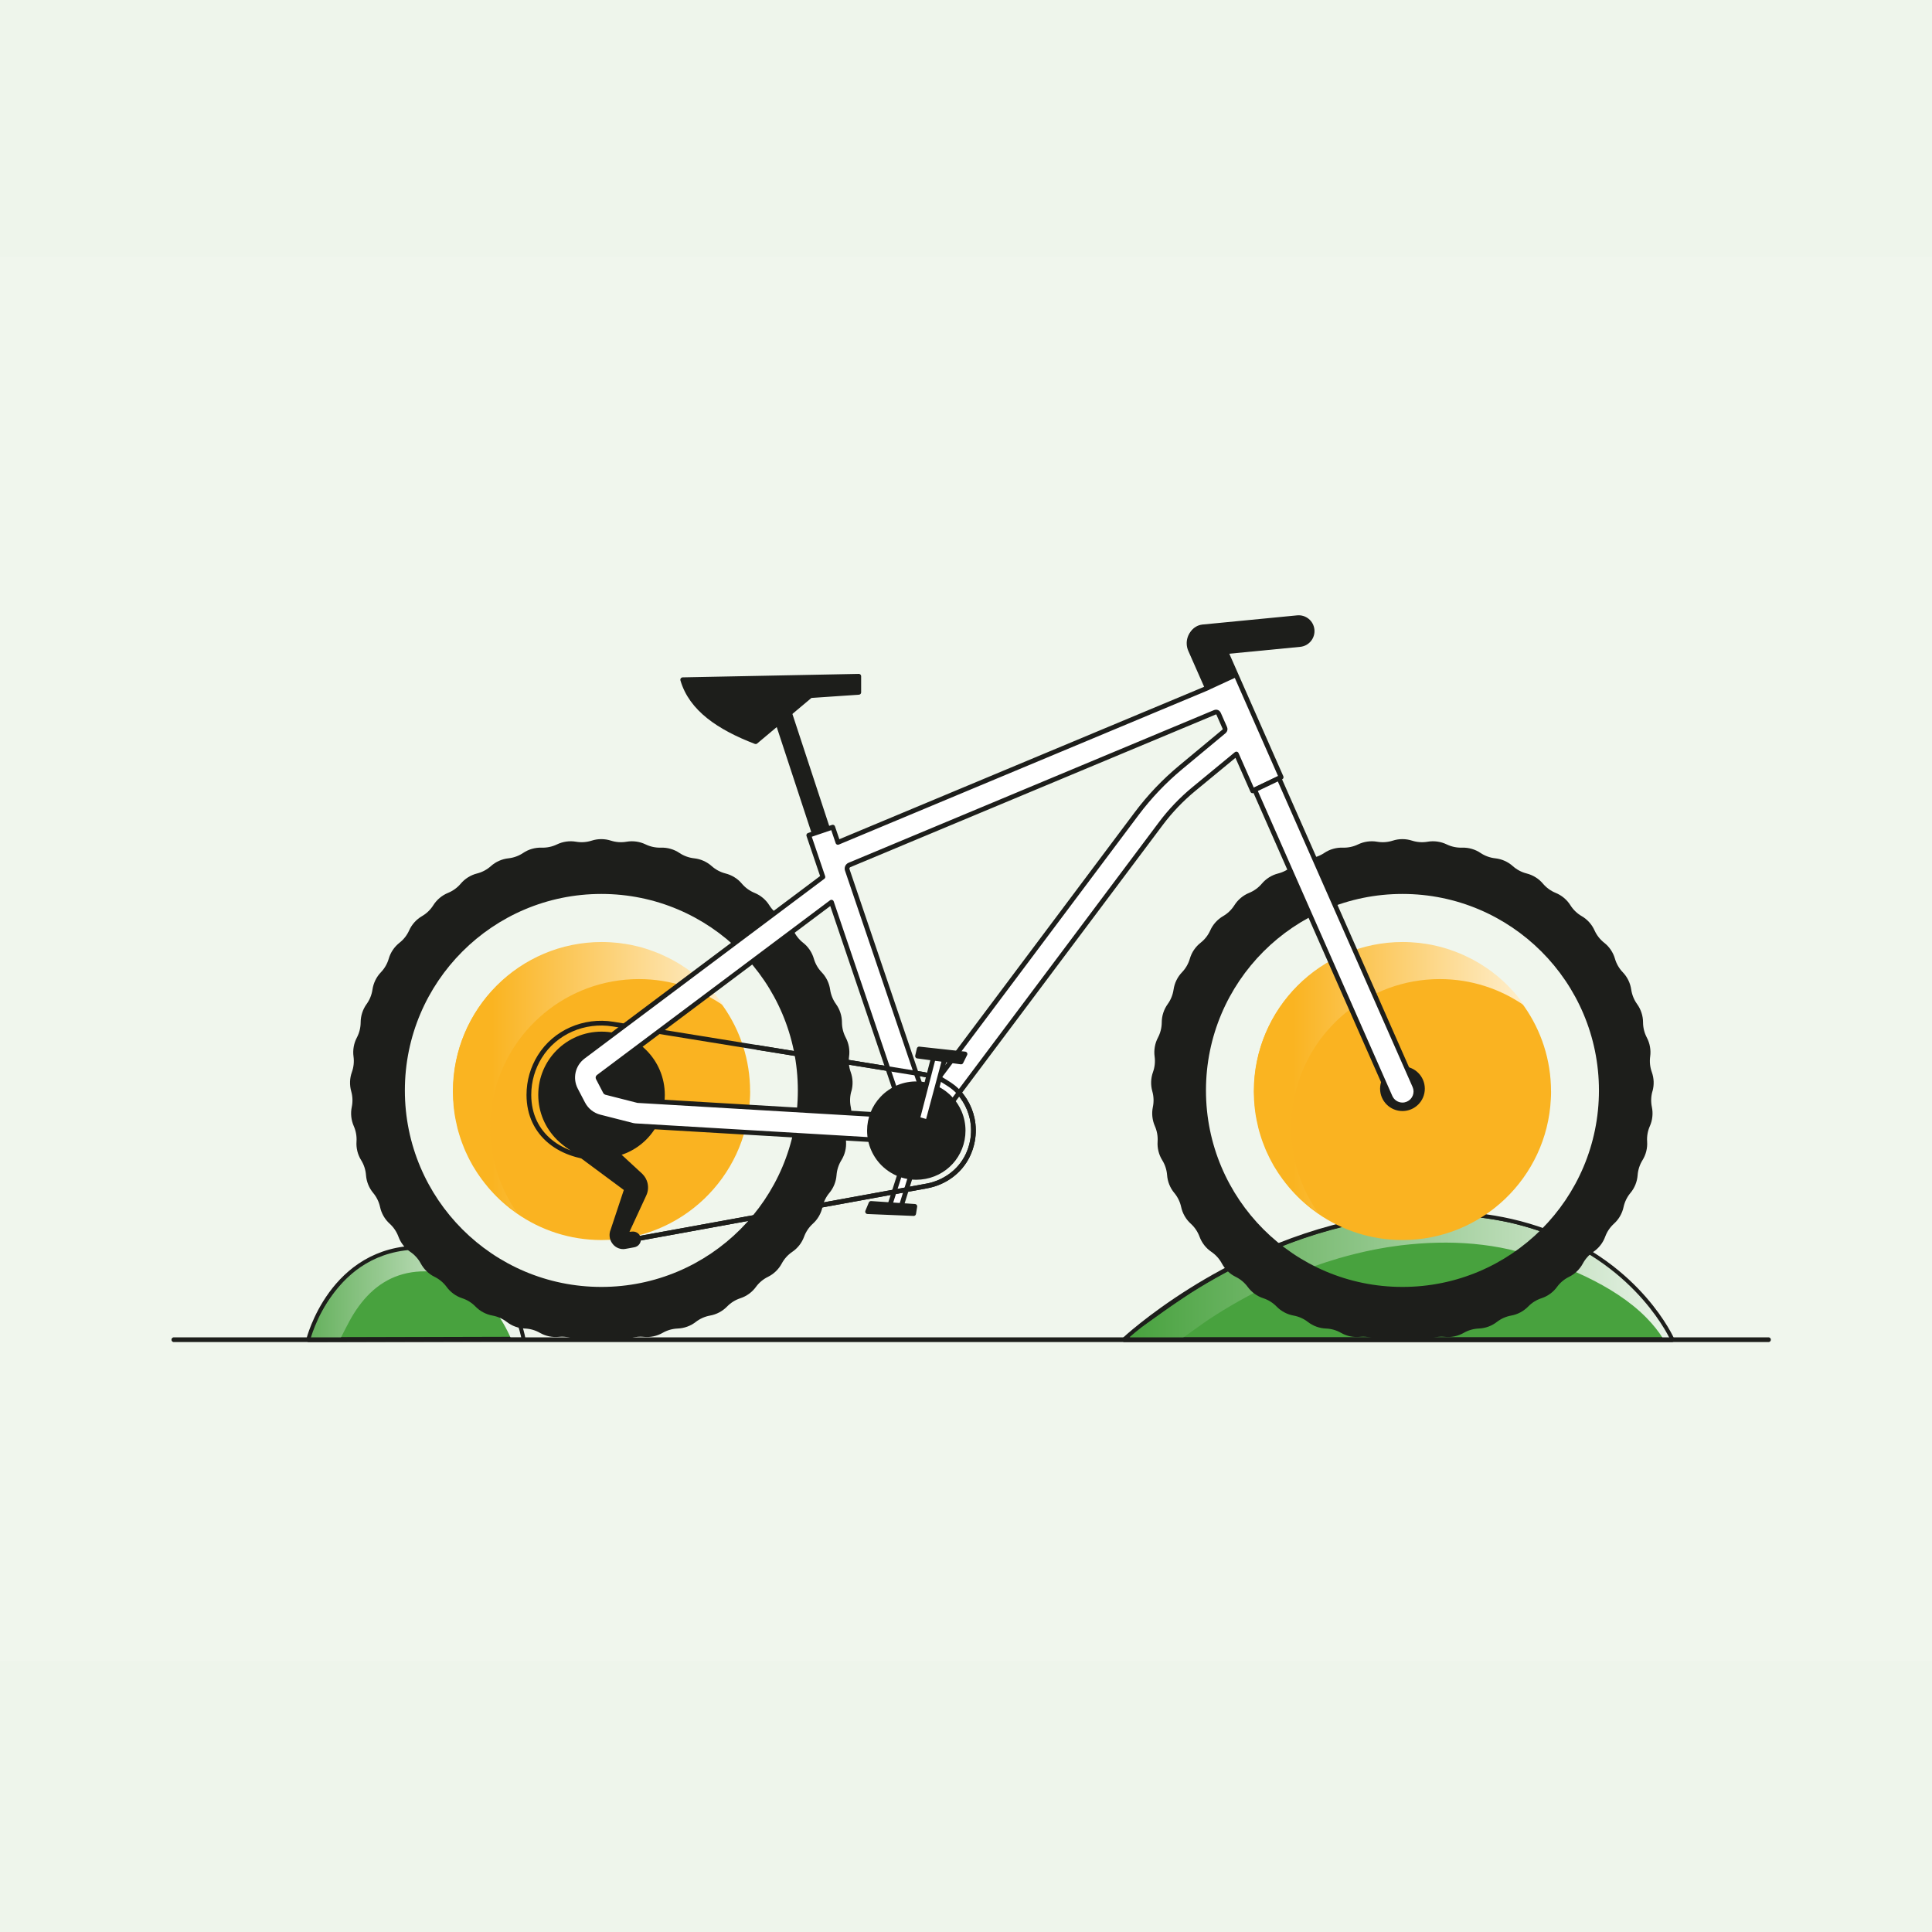
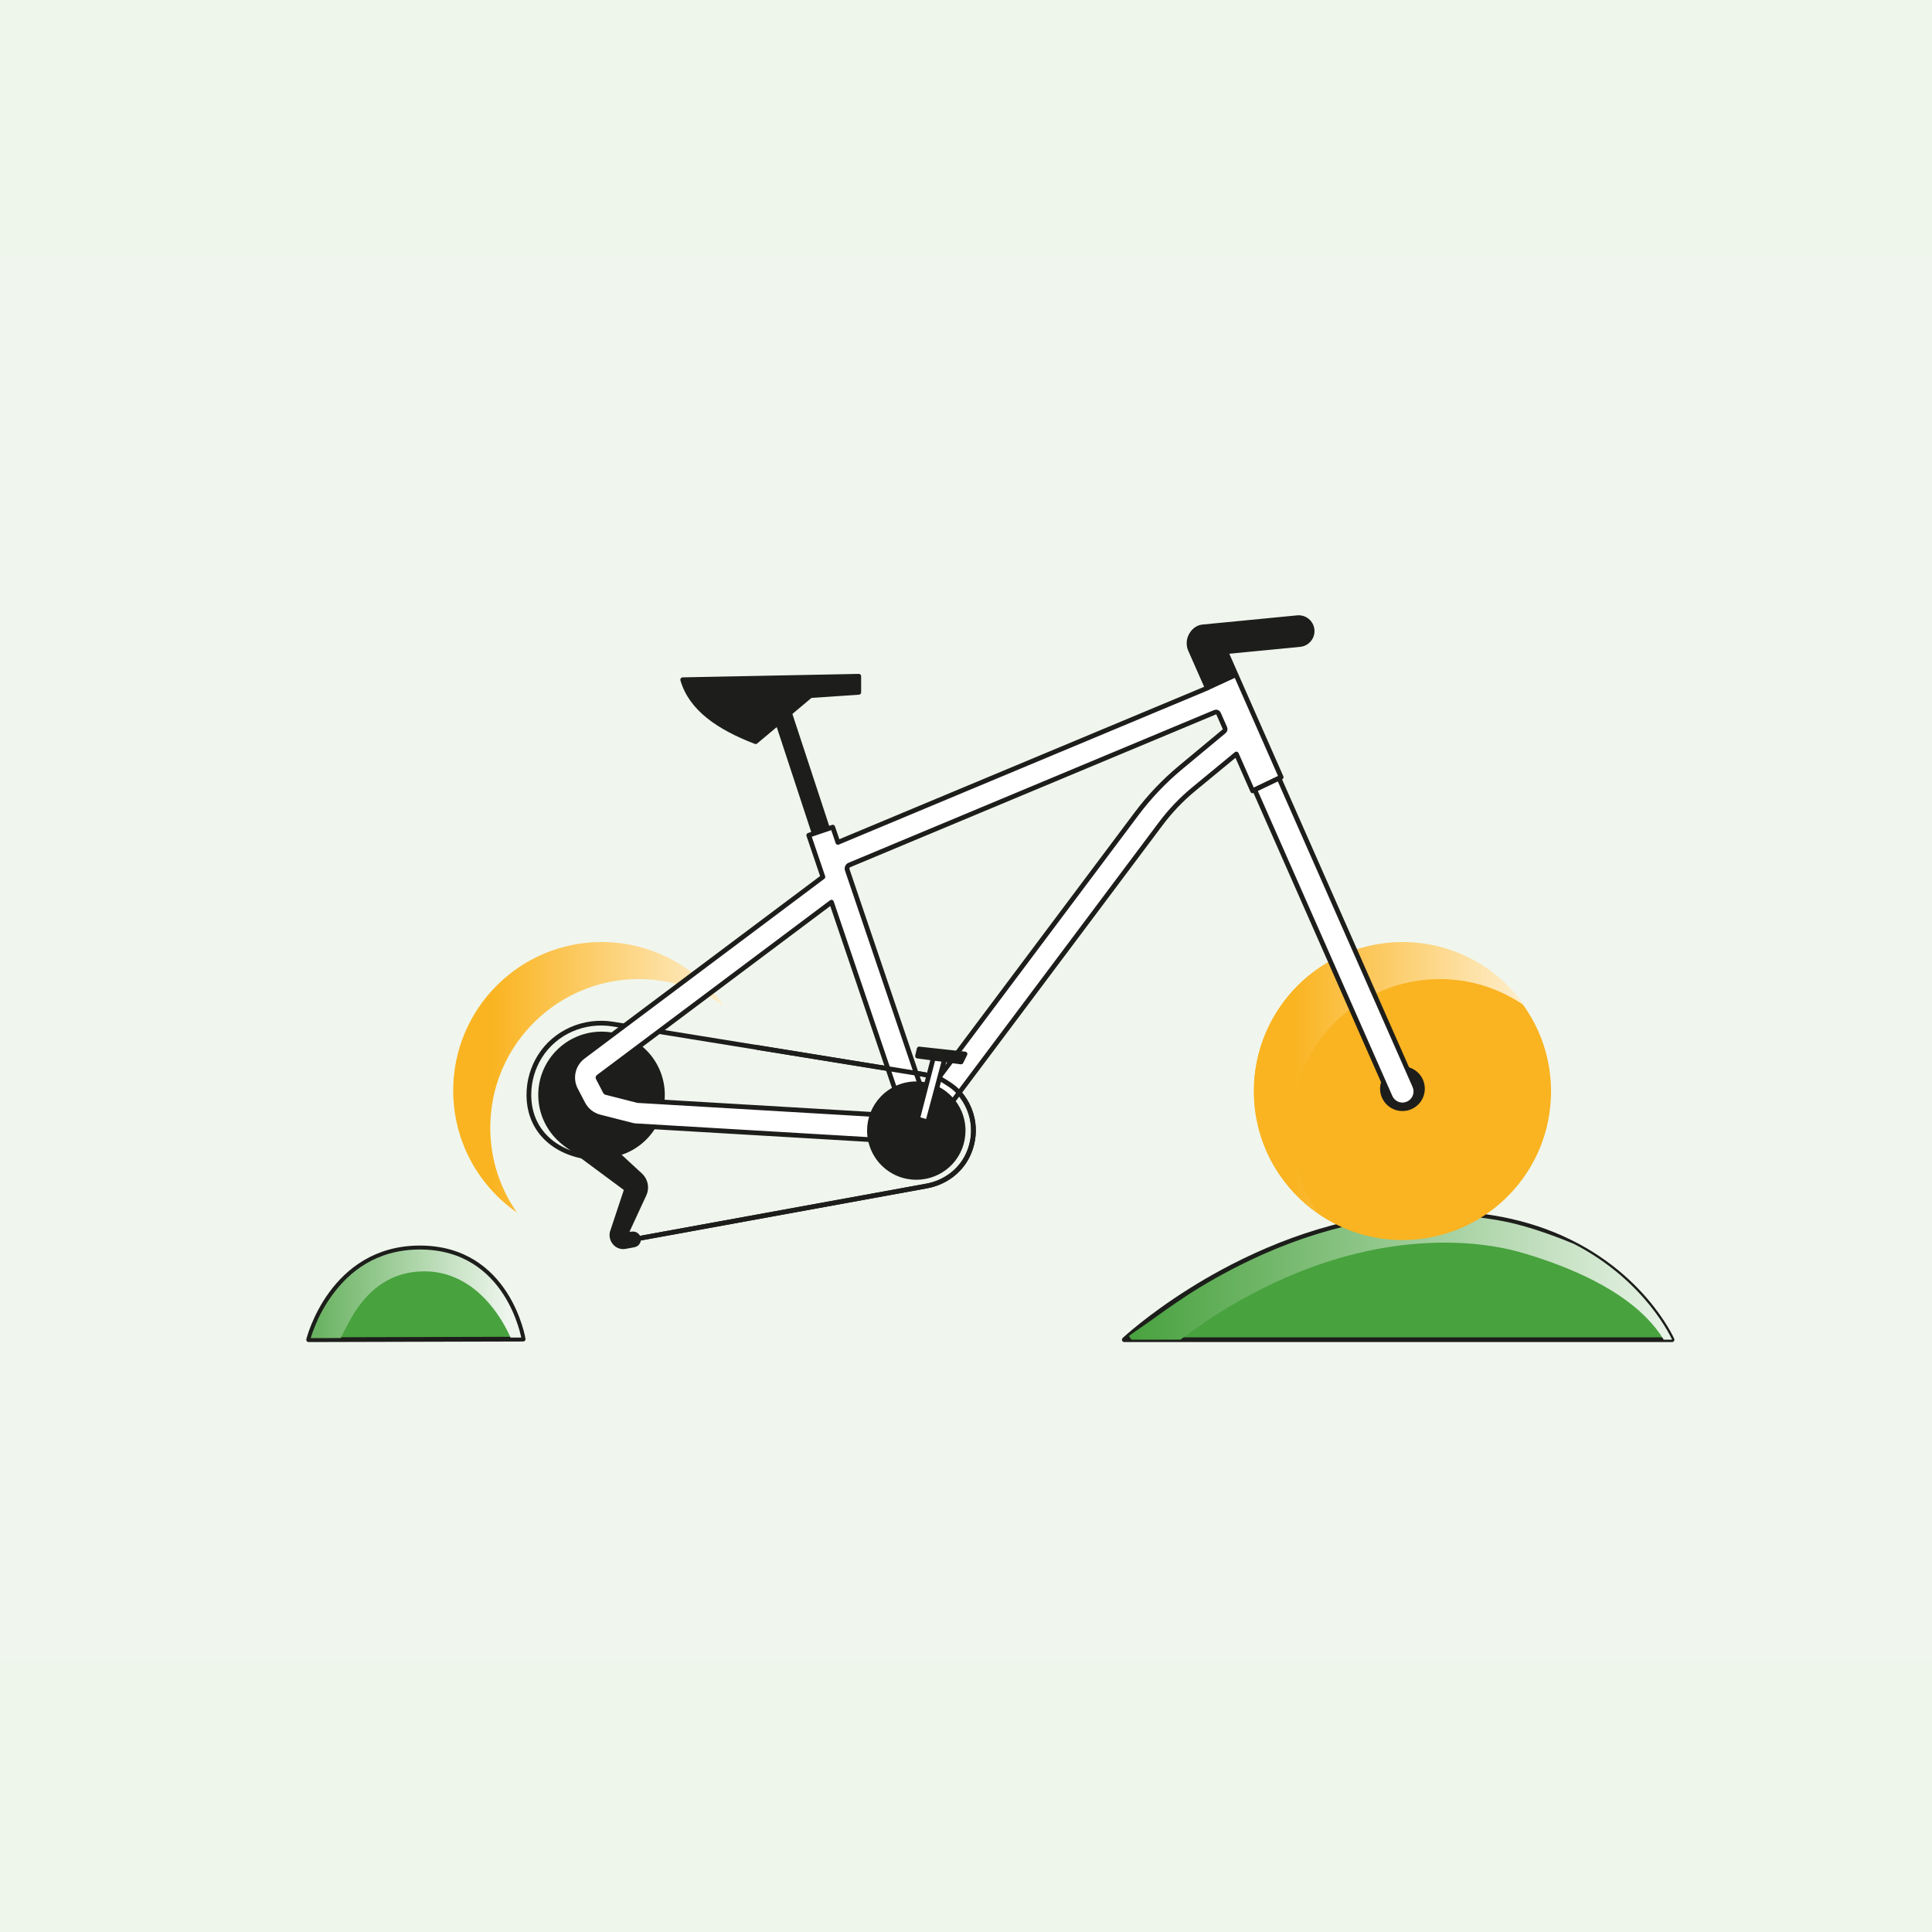
<svg xmlns="http://www.w3.org/2000/svg" xmlns:xlink="http://www.w3.org/1999/xlink" id="Laag_1" data-name="Laag 1" viewBox="0 0 1080 1080">
  <defs>
    <style>
      .cls-1 {
        clip-path: url(#clippath);
      }

      .cls-2, .cls-3, .cls-4, .cls-5, .cls-6, .cls-7, .cls-8, .cls-9, .cls-10, .cls-11, .cls-12 {
        stroke-width: 0px;
      }

      .cls-2, .cls-13, .cls-14, .cls-15 {
        fill: none;
      }

      .cls-3 {
        fill: #fab321;
      }

      .cls-4 {
        fill: #eef5eb;
      }

      .cls-5 {
        fill: url(#Naamloos_verloop_4-2);
      }

      .cls-6 {
        fill: url(#Naamloos_verloop_2-2);
      }

      .cls-16 {
        clip-path: url(#clippath-1);
      }

      .cls-17 {
        clip-path: url(#clippath-4);
      }

      .cls-18 {
        clip-path: url(#clippath-3);
      }

      .cls-19 {
        clip-path: url(#clippath-2);
      }

      .cls-20 {
        clip-path: url(#clippath-7);
      }

      .cls-21 {
        clip-path: url(#clippath-8);
      }

      .cls-22 {
        clip-path: url(#clippath-6);
      }

      .cls-23 {
        clip-path: url(#clippath-5);
      }

      .cls-24 {
        clip-path: url(#clippath-9);
      }

      .cls-7 {
        fill: #48a23e;
      }

      .cls-13 {
        stroke-width: 2.65px;
      }

      .cls-13, .cls-14 {
        stroke-linecap: round;
      }

      .cls-13, .cls-14, .cls-15 {
        stroke: #1d1e1b;
        stroke-linejoin: round;
      }

      .cls-8 {
        fill: #f0f6ed;
      }

      .cls-9 {
        fill: #1d1e1b;
      }

      .cls-14 {
        stroke-width: 1.77px;
      }

      .cls-10 {
        fill: url(#Naamloos_verloop_2);
      }

      .cls-11 {
        fill: url(#Naamloos_verloop_4);
      }

      .cls-12 {
        fill: #fff;
      }

      .cls-15 {
        stroke-width: 10.61px;
      }
    </style>
    <clipPath id="clippath">
      <rect class="cls-2" y="143.54" width="1080" height="784.92" />
    </clipPath>
    <clipPath id="clippath-1">
      <rect class="cls-2" y="143.54" width="1080" height="784.92" />
    </clipPath>
    <clipPath id="clippath-2">
      <path class="cls-2" d="M227.35,698c-2.65.31-5.3.81-7.9,1.52-8.29,2.19-16,6.47-22.3,11.88-6.33,5.41-11.38,11.8-15.53,18.44-.52.83-1.02,1.68-1.52,2.5l-1.32,2.22c-.93,1.55-1.87,3.15-2.79,4.76-.06.11-.12.21-.18.32-2.35,5.5-3.28,9.27-3.28,9.27l17.47-.05c.2-.4.39-.8.59-1.19.77-1.54,1.56-3.07,2.37-4.63l2.43-4.61c3.14-5.78,6.93-11.13,11.52-15.57,4.58-4.44,10.02-7.9,16.12-9.93,6.06-2.03,12.83-2.69,19.39-1.94,6.57.75,12.98,3.11,18.72,6.79,5.75,3.67,10.77,8.63,15.01,14.2,3.84,5.09,7.1,10.69,9.65,16.64l6.11-.02.51-.17c-.32-1.78-3.34-17.25-14.14-30.65-3.07-3.42-6.51-6.6-10.35-9.37-6.79-4.94-14.89-8.49-23.3-9.94-2.52-.45-5.04-.71-7.56-.81-.78-.03-1.56-.04-2.36-.04-2.55,0-5,.14-7.35.39" />
    </clipPath>
    <linearGradient id="Naamloos_verloop_2" data-name="Naamloos verloop 2" x1="-6198.63" y1="-6.26" x2="-6197.74" y2="-6.26" gradientTransform="translate(931870.74 -216.97) scale(150.31 -150.31)" gradientUnits="userSpaceOnUse">
      <stop offset="0" stop-color="#48a23e" />
      <stop offset="1" stop-color="#edf5ec" />
    </linearGradient>
    <clipPath id="clippath-3">
      <rect class="cls-2" y="143.54" width="1080" height="784.92" />
    </clipPath>
    <clipPath id="clippath-4">
      <path class="cls-2" d="M787.04,679.98l-5.44.48-5.42.65c-.9.11-1.81.21-2.7.34l-2.69.42c-1.79.29-3.59.53-5.38.87-7.15,1.27-14.22,2.9-21.21,4.77-1.75.48-3.48,1-5.21,1.5l-2.6.76-2.58.83-5.15,1.68-5.09,1.83-2.54.92-2.52.99-5.03,1.98-4.97,2.12-2.48,1.06-2.45,1.13c-13.11,5.99-25.67,12.73-37.91,20.52-1.68,1.1-3.06,2.05-4.54,3.05l-4.34,2.98-8.61,5.97-17.14,11.96,1.46,2.1h27.32l7.19-5.17,4.22-3.01c1.38-.98,2.85-2.02,4.09-2.86,11.18-7.4,23.13-14.11,35.33-19.94l2.29-1.1,2.32-1.04,4.64-2.08,4.69-1.95,2.35-.97,2.37-.9,4.75-1.8,4.8-1.66,2.4-.82,2.42-.75c1.62-.5,3.23-1.02,4.85-1.5,6.5-1.86,13.07-3.5,19.7-4.8,1.65-.35,3.33-.6,4.99-.9l2.5-.44c.83-.14,1.67-.24,2.51-.36l5.02-.7,5.04-.54c13.46-1.3,27.08-1.37,40.47.28,3.35.41,6.68.92,9.99,1.54,3.32.62,6.54,1.36,9.81,2.24,6.51,1.77,13.07,3.94,19.48,6.28,6.42,2.35,12.73,4.97,18.87,7.92,6.13,2.96,12.09,6.25,17.72,9.99,5.63,3.74,10.94,7.93,15.64,12.69,3.71,3.76,7.04,7.87,9.77,12.34h4.67s-14.31-32.64-54.86-53.53c-2.21-.93-4.43-1.82-6.65-2.68-6.77-2.6-13.46-4.95-20.57-7.02-1.77-.51-3.57-1-5.39-1.45-.91-.23-1.83-.44-2.75-.65l-2.72-.59c-3.63-.75-7.27-1.38-10.91-1.89-7.29-1.02-14.62-1.59-21.93-1.76-1.46-.03-2.92-.05-4.38-.05-5.84,0-11.66.26-17.47.7" />
    </clipPath>
    <linearGradient id="Naamloos_verloop_2-2" data-name="Naamloos verloop 2" x1="-6222.57" y1="-2.69" x2="-6221.69" y2="-2.69" gradientTransform="translate(2199318.59 -234.92) scale(353.34 -353.34)" xlink:href="#Naamloos_verloop_2" />
    <clipPath id="clippath-5">
-       <rect class="cls-2" y="143.54" width="1080" height="784.92" />
-     </clipPath>
+       </clipPath>
    <clipPath id="clippath-6">
      <path class="cls-2" d="M253.32,609.65c0,1.39.04,2.82.13,4.21v.38c.04.63.08,1.26.17,1.94.04.97.13,1.94.25,2.91.08.88.21,1.77.34,2.65.04.51.13.97.21,1.39.13.93.3,1.81.51,2.74.55,2.86,1.26,5.69,2.15,8.47.38,1.31.84,2.61,1.31,3.88.42,1.18.88,2.32,1.35,3.46.38.97.84,1.94,1.31,2.91.55,1.22,1.14,2.44,1.77,3.62,1.05,2.07,2.19,4.04,3.45,5.94.59.97,1.22,1.9,1.9,2.82.08.17.17.29.29.42.67,1.01,1.39,1.98,2.15,2.91.25.42.59.8.93,1.18.89,1.14,1.81,2.28,2.78,3.33,1.1,1.22,2.19,2.4,3.37,3.58s2.27,2.23,3.5,3.29c.08.08.17.17.3.25,1.01.93,2.11,1.81,3.2,2.7.25.21.46.38.72.59,1.18.89,2.36,1.77,3.58,2.61-9.4-13.44-14.92-29.79-14.92-47.41,0-5.69.59-11.21,1.64-16.56,7.71-37.97,41.25-66.54,81.46-66.54,17.61,0,33.96,5.52,47.41,14.92-.8-1.14-1.64-2.28-2.49-3.37-1.18-1.56-2.44-3.08-3.75-4.55-1.05-1.14-2.11-2.27-3.2-3.37-1.1-1.1-2.19-2.15-3.37-3.2-1.48-1.35-3.03-2.66-4.68-3.88-.72-.59-1.47-1.14-2.28-1.69-.59-.46-1.18-.89-1.81-1.26-.21-.17-.42-.34-.67-.42-.93-.67-1.9-1.26-2.82-1.85-2.4-1.47-4.93-2.82-7.5-4-.63-.34-1.26-.63-1.9-.89-.97-.46-1.94-.89-2.91-1.22-1.1-.46-2.15-.88-3.29-1.22-.93-.38-1.85-.67-2.82-.97-2.74-.88-5.52-1.56-8.34-2.15-1.01-.21-2.06-.38-3.12-.55-.34-.04-.63-.13-.97-.13-.97-.17-1.98-.3-2.99-.42-.84-.08-1.69-.17-2.53-.21-.72-.08-1.47-.12-2.23-.17-1.48-.08-2.99-.13-4.51-.13-45.85,0-83.06,37.21-83.06,83.06" />
    </clipPath>
    <linearGradient id="Naamloos_verloop_4" data-name="Naamloos verloop 4" x1="-6203.7" y1="-5.68" x2="-6202.81" y2="-5.68" gradientTransform="translate(1060976.8 -368.84) scale(170.98 -170.98)" gradientUnits="userSpaceOnUse">
      <stop offset="0" stop-color="#fab421" />
      <stop offset="1" stop-color="#fff8e9" />
    </linearGradient>
    <clipPath id="clippath-7">
      <rect class="cls-2" y="143.54" width="1080" height="784.92" />
    </clipPath>
    <clipPath id="clippath-8">
      <path class="cls-2" d="M701.04,609.65c0,1.39.04,2.82.13,4.21v.38c.04.63.08,1.26.17,1.94.04.97.13,1.94.25,2.91.08.88.21,1.77.34,2.65.04.51.13.97.21,1.39.13.93.3,1.81.51,2.74.55,2.86,1.26,5.69,2.15,8.47.38,1.31.84,2.61,1.31,3.88.42,1.18.89,2.32,1.35,3.46.38.97.84,1.94,1.31,2.91.55,1.22,1.14,2.44,1.77,3.62,1.05,2.07,2.19,4.04,3.46,5.94.59.97,1.22,1.9,1.9,2.82.08.17.17.29.29.42.67,1.01,1.39,1.98,2.15,2.91.25.42.59.8.93,1.18.88,1.14,1.81,2.28,2.78,3.33,1.1,1.22,2.19,2.4,3.37,3.58,1.14,1.14,2.28,2.23,3.5,3.29.08.08.17.17.29.25,1.01.93,2.11,1.81,3.2,2.7.25.21.46.38.72.59,1.18.89,2.36,1.77,3.58,2.61-9.4-13.44-14.92-29.79-14.92-47.41,0-5.69.59-11.21,1.64-16.56,7.71-37.97,41.25-66.54,81.46-66.54,17.61,0,33.96,5.52,47.41,14.92-.8-1.14-1.64-2.28-2.49-3.37-1.18-1.56-2.44-3.08-3.75-4.55-1.05-1.14-2.11-2.27-3.2-3.37-1.1-1.1-2.19-2.15-3.37-3.2-1.48-1.35-3.03-2.66-4.68-3.88-.72-.59-1.47-1.14-2.28-1.69-.59-.46-1.18-.89-1.81-1.26-.21-.17-.42-.34-.67-.42-.93-.67-1.9-1.26-2.82-1.85-2.4-1.47-4.93-2.82-7.5-4-.63-.34-1.26-.63-1.9-.89-.97-.46-1.94-.89-2.91-1.22-1.1-.46-2.15-.88-3.29-1.22-.93-.38-1.85-.67-2.82-.97-2.74-.88-5.52-1.56-8.34-2.15-1.01-.21-2.06-.38-3.12-.55-.34-.04-.63-.13-.97-.13-.97-.17-1.98-.3-2.99-.42-.84-.08-1.69-.17-2.53-.21-.72-.08-1.47-.12-2.23-.17-1.48-.08-2.99-.13-4.51-.13-45.85,0-83.06,37.21-83.06,83.06" />
    </clipPath>
    <linearGradient id="Naamloos_verloop_4-2" data-name="Naamloos verloop 4" x1="-6204.04" x2="-6203.16" gradientTransform="translate(1061482.97 -368.84) scale(170.98 -170.98)" xlink:href="#Naamloos_verloop_4" />
    <clipPath id="clippath-9">
      <rect class="cls-2" y="143.54" width="1080" height="784.92" />
    </clipPath>
  </defs>
  <rect class="cls-4" width="1080" height="1080" />
  <g id="Cycleshare_Illustraties_CMYK_mountainbike">
    <g class="cls-1">
      <rect class="cls-8" y="143.54" width="1080" height="784.92" />
      <g class="cls-16">
        <path class="cls-7" d="M172.53,748.9s12.71-51.3,62.18-51.3,57.74,50.98,57.74,50.98l-119.92.32Z" />
        <path class="cls-13" d="M172.53,748.9s12.71-51.3,62.18-51.3,57.74,50.98,57.74,50.98l-119.92.32Z" />
      </g>
      <g class="cls-19">
        <rect class="cls-10" x="172.53" y="697.61" width="119.89" height="51.3" />
      </g>
      <g class="cls-18">
        <path class="cls-14" d="M172.53,748.9s12.71-51.3,62.18-51.3,57.74,50.98,57.74,50.98l-119.92.32Z" />
        <path class="cls-7" d="M934.67,748.9h-306.17s13.66-12.79,37.04-27.47c5.4-3.4,11.32-6.89,17.72-10.35,30.96-16.77,72.97-32.78,120.54-32.78,15.21,0,28.82,1.64,40.95,4.4,6.76,1.55,13.06,3.44,18.93,5.6,52.97,19.47,70.99,60.6,70.99,60.6" />
        <path class="cls-13" d="M934.67,748.9h-306.17s13.66-12.79,37.04-27.47c5.4-3.4,11.32-6.89,17.72-10.35,30.96-16.77,72.97-32.78,120.54-32.78,15.21,0,28.82,1.64,40.95,4.4,6.76,1.55,13.06,3.44,18.93,5.6,52.97,19.47,70.99,60.6,70.99,60.6Z" />
      </g>
      <g class="cls-17">
        <rect class="cls-6" x="631.02" y="679.28" width="303.65" height="69.62" />
      </g>
      <g class="cls-23">
        <path class="cls-14" d="M934.67,748.9h-306.17s13.66-12.79,37.04-27.47c5.4-3.4,11.32-6.89,17.72-10.35,30.96-16.77,72.97-32.78,120.54-32.78,15.21,0,28.82,1.64,40.95,4.4,6.76,1.55,13.06,3.44,18.93,5.6,52.97,19.47,70.99,60.6,70.99,60.6Z" />
        <path class="cls-13" d="M97.18,748.9h891.41H97.18Z" />
        <polyline class="cls-12" points="497.15 674.62 499.52 667.23 505.28 649.29 508.41 639.52 514.13 641.18 513.33 643.78 511.33 650.19 510.67 652.28 503.16 676.36" />
        <polyline class="cls-13" points="497.15 674.62 499.52 667.23 505.28 649.29 508.41 639.52 514.13 641.18 513.33 643.78 511.33 650.19 510.67 652.28 503.16 676.36" />
        <polygon class="cls-9" points="486.9 672.72 511.39 674.37 510.74 678.39 502.57 678.05 502.55 678.05 485.02 677.32 484.99 677.32 486.9 672.72" />
        <polygon class="cls-13" points="486.9 672.72 511.39 674.37 510.74 678.39 502.57 678.05 502.55 678.05 485.02 677.32 484.99 677.32 486.9 672.72" />
        <path class="cls-9" d="M923.75,610.04c.48-1.71.71-3.52.65-5.38-.07-1.87-.42-3.66-1.02-5.32-1.01-2.81-1.32-5.79-.92-8.75.24-1.76.22-3.58-.11-5.42-.32-1.84-.93-3.56-1.75-5.13-1.39-2.64-2.12-5.55-2.13-8.54,0-1.77-.28-3.58-.86-5.35-.58-1.78-1.41-3.4-2.45-4.84-1.74-2.42-2.87-5.21-3.3-8.16-.25-1.75-.78-3.5-1.6-5.18-.82-1.68-1.87-3.17-3.1-4.45-2.06-2.15-3.57-4.75-4.4-7.62-.49-1.7-1.26-3.36-2.3-4.91-1.04-1.55-2.29-2.88-3.69-3.97-2.34-1.84-4.19-4.21-5.42-6.93-.73-1.62-1.71-3.15-2.96-4.54s-2.67-2.53-4.21-3.42c-2.58-1.5-4.74-3.59-6.33-6.11-.94-1.5-2.13-2.88-3.57-4.08-1.43-1.2-3-2.13-4.64-2.8-2.76-1.13-5.19-2.89-7.12-5.17-1.14-1.36-2.52-2.56-4.1-3.55-1.59-.99-3.27-1.69-4.99-2.13-2.89-.73-5.54-2.14-7.77-4.13-1.32-1.18-2.85-2.18-4.55-2.94-1.71-.76-3.47-1.22-5.23-1.41-2.96-.32-5.79-1.35-8.27-3.01-1.47-.99-3.12-1.77-4.92-2.28-1.8-.52-3.61-.73-5.38-.67-2.98.09-5.92-.53-8.61-1.83-1.6-.77-3.34-1.31-5.19-1.57-1.85-.26-3.67-.22-5.42.08-2.94.51-5.94.3-8.78-.61-1.69-.54-3.49-.84-5.36-.84s-3.67.29-5.36.84c-2.84.91-5.84,1.12-8.78.61-1.75-.3-3.57-.34-5.42-.08-1.85.26-3.59.8-5.19,1.57-2.68,1.3-5.62,1.92-8.61,1.83-1.77-.06-3.58.16-5.38.67-1.8.51-3.45,1.29-4.92,2.28-2.48,1.66-5.3,2.69-8.27,3.01-1.76.19-3.53.65-5.23,1.41-1.71.76-3.23,1.76-4.55,2.94-2.22,1.99-4.88,3.4-7.77,4.13-1.72.43-3.4,1.14-4.99,2.13-1.59.99-2.96,2.19-4.1,3.55-1.92,2.28-4.36,4.04-7.12,5.17-1.64.67-3.21,1.6-4.64,2.8-1.43,1.2-2.62,2.58-3.57,4.08-1.59,2.52-3.75,4.61-6.33,6.11-1.53.89-2.96,2.03-4.21,3.42-1.25,1.39-2.24,2.92-2.96,4.54-1.22,2.72-3.07,5.09-5.42,6.93-1.39,1.1-2.64,2.42-3.69,3.97-1.05,1.55-1.81,3.21-2.3,4.91-.83,2.86-2.34,5.47-4.4,7.62-1.23,1.28-2.28,2.77-3.1,4.45-.82,1.68-1.34,3.43-1.6,5.18-.43,2.95-1.55,5.74-3.3,8.16-1.04,1.44-1.87,3.06-2.45,4.84-.58,1.78-.85,3.58-.86,5.35-.01,2.98-.74,5.9-2.13,8.54-.83,1.57-1.43,3.29-1.75,5.13-.32,1.84-.35,3.66-.11,5.42.41,2.95.09,5.94-.92,8.75-.6,1.67-.96,3.46-1.02,5.32-.06,1.87.17,3.68.65,5.38.81,2.87.92,5.87.31,8.79-.36,1.74-.47,3.56-.27,5.42.2,1.86.68,3.62,1.39,5.24,1.2,2.73,1.73,5.69,1.53,8.66-.12,1.77.03,3.59.48,5.4.45,1.81,1.17,3.49,2.11,5,1.57,2.53,2.5,5.39,2.72,8.37.13,1.77.53,3.55,1.23,5.28.7,1.73,1.65,3.29,2.78,4.65,1.91,2.29,3.23,4.99,3.86,7.91.37,1.73,1.02,3.44,1.95,5.06.93,1.62,2.09,3.03,3.4,4.22,2.21,2,3.89,4.5,4.92,7.29.61,1.66,1.49,3.26,2.64,4.74,1.15,1.47,2.49,2.71,3.96,3.71,2.47,1.68,4.48,3.91,5.89,6.54.84,1.56,1.93,3.02,3.27,4.32,1.34,1.3,2.84,2.34,4.44,3.12,2.68,1.32,4.98,3.25,6.74,5.65,1.05,1.43,2.33,2.73,3.84,3.83,1.51,1.1,3.14,1.92,4.83,2.47,2.83.93,5.38,2.52,7.46,4.66,1.24,1.27,2.69,2.38,4.34,3.25,1.65.88,3.38,1.46,5.12,1.78,2.93.53,5.68,1.75,8.04,3.58,1.4,1.09,2.99,1.98,4.75,2.62,1.76.64,3.55.98,5.32,1.05,2.98.11,5.87.94,8.46,2.43,1.54.88,3.24,1.54,5.07,1.93s3.65.47,5.41.3c2.97-.3,5.94.12,8.71,1.23,1.65.66,3.42,1.08,5.29,1.21,1.86.13,3.68-.04,5.4-.46,2.9-.71,5.9-.71,8.8,0,1.72.42,3.54.59,5.4.46,1.86-.13,3.64-.55,5.29-1.21,2.77-1.11,5.75-1.53,8.71-1.23,1.76.18,3.58.09,5.41-.3s3.53-1.05,5.07-1.93c2.59-1.48,5.48-2.31,8.46-2.43,1.77-.07,3.56-.41,5.32-1.05,1.76-.64,3.35-1.53,4.75-2.62,2.36-1.83,5.1-3.05,8.04-3.58,1.75-.31,3.47-.9,5.12-1.78,1.65-.88,3.1-1.98,4.34-3.25,2.08-2.14,4.63-3.73,7.46-4.66,1.68-.55,3.31-1.37,4.83-2.47,1.51-1.1,2.8-2.39,3.84-3.83,1.76-2.41,4.06-4.34,6.74-5.65,1.59-.78,3.09-1.82,4.43-3.12,1.34-1.3,2.43-2.76,3.27-4.32,1.41-2.63,3.42-4.86,5.89-6.54,1.47-1,2.81-2.23,3.96-3.71,1.15-1.47,2.03-3.07,2.64-4.74,1.03-2.8,2.71-5.29,4.92-7.29,1.31-1.19,2.47-2.6,3.4-4.22.93-1.62,1.58-3.32,1.95-5.06.63-2.91,1.95-5.62,3.86-7.91,1.14-1.36,2.08-2.92,2.78-4.65.7-1.73,1.1-3.51,1.23-5.28.22-2.97,1.15-5.83,2.72-8.37.93-1.51,1.65-3.18,2.11-5,.45-1.81.6-3.63.48-5.4-.2-2.98.32-5.94,1.53-8.66.72-1.62,1.2-3.38,1.39-5.24.2-1.86.09-3.68-.27-5.42-.61-2.92-.5-5.92.31-8.79M783.98,719.4c-60.66,0-109.84-49.18-109.84-109.84s49.18-109.84,109.84-109.84,109.84,49.18,109.84,109.84-49.18,109.84-109.84,109.84" />
        <path class="cls-9" d="M475.93,610.04c.48-1.71.71-3.52.65-5.38-.07-1.87-.42-3.66-1.02-5.32-1.01-2.81-1.32-5.79-.92-8.75.24-1.76.22-3.58-.11-5.42s-.93-3.56-1.75-5.13c-1.39-2.64-2.12-5.55-2.13-8.54,0-1.77-.28-3.58-.86-5.35-.58-1.78-1.41-3.4-2.45-4.84-1.74-2.42-2.87-5.21-3.3-8.16-.25-1.75-.78-3.5-1.6-5.18-.82-1.68-1.87-3.17-3.1-4.45-2.06-2.15-3.57-4.75-4.4-7.62-.49-1.7-1.26-3.36-2.3-4.91-1.04-1.55-2.29-2.88-3.69-3.97-2.34-1.84-4.19-4.21-5.42-6.93-.73-1.62-1.71-3.15-2.96-4.54s-2.67-2.53-4.21-3.42c-2.58-1.5-4.74-3.59-6.33-6.11-.94-1.5-2.13-2.88-3.57-4.08-1.43-1.2-3-2.13-4.64-2.8-2.76-1.13-5.19-2.89-7.12-5.17-1.14-1.36-2.52-2.56-4.1-3.55-1.59-.99-3.27-1.69-4.99-2.13-2.89-.73-5.54-2.14-7.77-4.13-1.32-1.18-2.85-2.18-4.55-2.94-1.71-.76-3.47-1.22-5.23-1.41-2.96-.32-5.79-1.35-8.27-3.01-1.47-.99-3.12-1.77-4.92-2.28-1.8-.52-3.61-.73-5.38-.67-2.98.09-5.92-.53-8.61-1.83-1.6-.77-3.34-1.31-5.19-1.57-1.85-.26-3.67-.22-5.42.08-2.94.51-5.94.3-8.78-.61-1.69-.54-3.49-.84-5.36-.84s-3.67.29-5.36.84c-2.84.91-5.84,1.12-8.78.61-1.75-.3-3.57-.34-5.42-.08-1.85.26-3.59.8-5.19,1.57-2.68,1.3-5.63,1.92-8.61,1.83-1.77-.06-3.58.16-5.38.67-1.8.51-3.45,1.29-4.92,2.28-2.48,1.66-5.3,2.69-8.27,3.01-1.76.19-3.53.65-5.23,1.41-1.71.76-3.23,1.76-4.55,2.94-2.22,1.99-4.88,3.4-7.77,4.13-1.72.43-3.4,1.14-4.99,2.13-1.59.99-2.96,2.19-4.1,3.55-1.92,2.28-4.36,4.04-7.12,5.17-1.64.67-3.21,1.6-4.64,2.8-1.43,1.2-2.62,2.58-3.57,4.08-1.59,2.52-3.75,4.61-6.33,6.11-1.53.89-2.96,2.03-4.21,3.42-1.25,1.39-2.24,2.92-2.96,4.54-1.22,2.72-3.07,5.09-5.42,6.93-1.39,1.1-2.64,2.42-3.69,3.97-1.05,1.55-1.81,3.21-2.3,4.91-.83,2.86-2.34,5.47-4.4,7.62-1.23,1.28-2.28,2.77-3.1,4.45-.82,1.68-1.34,3.43-1.6,5.18-.43,2.95-1.55,5.74-3.3,8.16-1.04,1.44-1.87,3.06-2.45,4.84-.58,1.78-.85,3.58-.86,5.35-.01,2.98-.74,5.9-2.13,8.54-.83,1.57-1.43,3.29-1.75,5.13-.32,1.84-.35,3.66-.11,5.42.41,2.95.09,5.94-.92,8.75-.6,1.67-.96,3.46-1.02,5.32-.06,1.87.17,3.68.65,5.38.81,2.87.92,5.87.31,8.79-.36,1.74-.47,3.56-.27,5.42.2,1.86.68,3.62,1.39,5.24,1.2,2.73,1.73,5.69,1.53,8.66-.12,1.77.03,3.59.48,5.4.45,1.81,1.17,3.49,2.11,5,1.57,2.53,2.5,5.39,2.72,8.37.13,1.77.53,3.55,1.23,5.28.7,1.73,1.65,3.29,2.78,4.65,1.91,2.29,3.23,4.99,3.86,7.91.37,1.73,1.02,3.44,1.95,5.06.93,1.62,2.09,3.03,3.4,4.22,2.21,2,3.89,4.5,4.92,7.29.61,1.66,1.49,3.26,2.64,4.74,1.15,1.47,2.49,2.71,3.96,3.71,2.47,1.68,4.48,3.91,5.89,6.54.84,1.56,1.93,3.02,3.27,4.32,1.34,1.3,2.84,2.34,4.44,3.12,2.68,1.32,4.98,3.25,6.74,5.65,1.05,1.43,2.33,2.73,3.84,3.83,1.51,1.1,3.14,1.92,4.83,2.47,2.83.93,5.38,2.52,7.46,4.66,1.24,1.27,2.69,2.38,4.34,3.25,1.65.88,3.38,1.46,5.12,1.78,2.93.53,5.68,1.75,8.04,3.58,1.4,1.09,2.99,1.98,4.75,2.62,1.76.64,3.55.98,5.32,1.05,2.98.11,5.87.94,8.46,2.43,1.54.88,3.24,1.54,5.07,1.93s3.65.47,5.41.3c2.97-.3,5.94.12,8.71,1.23,1.65.66,3.42,1.08,5.29,1.21,1.86.13,3.68-.04,5.4-.46,2.9-.71,5.9-.71,8.8,0,1.72.42,3.54.59,5.4.46,1.86-.13,3.64-.55,5.29-1.21,2.77-1.11,5.75-1.53,8.71-1.23,1.76.18,3.59.09,5.41-.3s3.53-1.05,5.07-1.93c2.59-1.48,5.48-2.31,8.46-2.43,1.77-.07,3.56-.41,5.32-1.05,1.76-.64,3.35-1.53,4.75-2.62,2.36-1.83,5.1-3.05,8.04-3.58,1.75-.31,3.47-.9,5.12-1.78,1.65-.88,3.1-1.98,4.34-3.25,2.08-2.14,4.63-3.73,7.46-4.66,1.68-.55,3.31-1.37,4.83-2.47,1.51-1.1,2.8-2.39,3.84-3.83,1.76-2.41,4.06-4.34,6.74-5.65,1.59-.78,3.09-1.82,4.43-3.12,1.34-1.3,2.43-2.76,3.27-4.32,1.41-2.63,3.42-4.86,5.89-6.54,1.47-1,2.81-2.23,3.96-3.71,1.15-1.47,2.03-3.07,2.64-4.74,1.03-2.8,2.71-5.29,4.92-7.29,1.31-1.19,2.47-2.6,3.4-4.22.93-1.62,1.58-3.32,1.95-5.06.63-2.91,1.95-5.62,3.86-7.91,1.14-1.36,2.08-2.92,2.78-4.65.7-1.73,1.1-3.51,1.23-5.28.22-2.97,1.15-5.83,2.72-8.37.93-1.51,1.65-3.18,2.11-5,.45-1.81.6-3.63.48-5.4-.2-2.98.32-5.94,1.53-8.66.72-1.62,1.2-3.38,1.39-5.24.2-1.86.09-3.68-.27-5.42-.61-2.92-.51-5.92.31-8.79M336.16,719.4c-60.66,0-109.84-49.18-109.84-109.84s49.18-109.84,109.84-109.84,109.84,49.18,109.84,109.84-49.18,109.84-109.84,109.84" />
        <path class="cls-3" d="M419.34,610.1c0,1.39-.04,2.82-.13,4.21-2.15,43.91-38.47,78.88-82.97,78.88-17.61,0-33.97-5.52-47.41-14.92-1.22-.84-2.4-1.73-3.58-2.61-.25-.21-.46-.38-.72-.59-1.1-.89-2.19-1.77-3.2-2.7-.13-.08-.21-.17-.29-.25-1.22-1.05-2.36-2.15-3.5-3.29-1.18-1.18-2.27-2.36-3.37-3.58-.97-1.05-1.9-2.19-2.78-3.33-.34-.38-.67-.76-.93-1.18-.76-.93-1.48-1.9-2.15-2.91-.13-.13-.21-.25-.3-.42-.67-.93-1.31-1.85-1.9-2.82-1.26-1.9-2.4-3.88-3.46-5.94-.63-1.18-1.22-2.4-1.77-3.62-.46-.97-.93-1.94-1.31-2.91-.46-1.14-.93-2.27-1.35-3.46-.46-1.26-.93-2.57-1.31-3.88-.89-2.78-1.6-5.61-2.15-8.47-.21-.93-.38-1.81-.51-2.74-.08-.42-.17-.88-.21-1.39-.13-.88-.25-1.77-.34-2.65-.13-.97-.21-1.94-.25-2.91-.08-.67-.13-1.31-.17-1.94v-.38c-.08-1.39-.13-2.82-.13-4.21,0-45.85,37.21-83.06,83.06-83.06,1.52,0,3.03.04,4.51.13.76.04,1.52.08,2.23.17.84.04,1.69.13,2.53.21,1.01.13,2.02.25,2.99.42.34,0,.63.08.97.13,1.05.17,2.11.34,3.12.55,2.82.59,5.61,1.26,8.34,2.15.97.3,1.9.59,2.82.97,1.14.34,2.19.76,3.29,1.22.97.34,1.94.76,2.91,1.22.63.25,1.26.55,1.9.88,2.57,1.18,5.1,2.53,7.5,4,.93.59,1.9,1.18,2.82,1.85.25.08.46.25.67.42.63.38,1.22.8,1.81,1.26.8.55,1.56,1.1,2.28,1.69,1.64,1.22,3.2,2.53,4.68,3.88,1.18,1.05,2.27,2.11,3.37,3.2,1.1,1.1,2.15,2.23,3.2,3.37,1.31,1.48,2.57,2.99,3.75,4.55.84,1.1,1.69,2.23,2.49,3.37,9.4,13.44,14.92,29.79,14.92,47.41" />
      </g>
      <g class="cls-22">
        <rect class="cls-11" x="253.32" y="526.59" width="151.24" height="151.24" />
      </g>
      <g class="cls-20">
        <path class="cls-3" d="M867.06,610.1c0,1.39-.04,2.82-.13,4.21-2.15,43.91-38.47,78.88-82.97,78.88-17.61,0-33.96-5.52-47.41-14.92-1.22-.84-2.4-1.73-3.58-2.61-.25-.21-.46-.38-.72-.59-1.1-.89-2.19-1.77-3.2-2.7-.13-.08-.21-.17-.29-.25-1.22-1.05-2.36-2.15-3.5-3.29-1.18-1.18-2.28-2.36-3.37-3.58-.97-1.05-1.9-2.19-2.78-3.33-.34-.38-.67-.76-.93-1.18-.76-.93-1.48-1.9-2.15-2.91-.13-.13-.21-.25-.3-.42-.67-.93-1.31-1.85-1.9-2.82-1.26-1.9-2.4-3.88-3.46-5.94-.63-1.18-1.22-2.4-1.77-3.62-.46-.97-.93-1.94-1.31-2.91-.46-1.14-.93-2.27-1.35-3.46-.46-1.26-.93-2.57-1.31-3.88-.89-2.78-1.6-5.61-2.15-8.47-.21-.93-.38-1.81-.51-2.74-.08-.42-.17-.88-.21-1.39-.13-.88-.25-1.77-.34-2.65-.13-.97-.21-1.94-.25-2.91-.08-.67-.13-1.31-.17-1.94v-.38c-.08-1.39-.13-2.82-.13-4.21,0-45.85,37.21-83.06,83.06-83.06,1.52,0,3.03.04,4.51.13.76.04,1.52.08,2.23.17.84.04,1.69.13,2.53.21,1.01.13,2.02.25,2.99.42.34,0,.63.08.97.13,1.05.17,2.11.34,3.12.55,2.82.59,5.61,1.26,8.34,2.15.97.3,1.9.59,2.82.97,1.14.34,2.19.76,3.29,1.22.97.34,1.94.76,2.91,1.22.63.25,1.26.55,1.9.88,2.57,1.18,5.1,2.53,7.5,4,.93.59,1.9,1.18,2.82,1.85.25.08.46.25.67.42.63.38,1.22.8,1.81,1.26.8.55,1.56,1.1,2.28,1.69,1.64,1.22,3.2,2.53,4.68,3.88,1.18,1.05,2.27,2.11,3.37,3.2,1.1,1.1,2.15,2.23,3.2,3.37,1.31,1.48,2.57,2.99,3.75,4.55.84,1.1,1.69,2.23,2.49,3.37,9.4,13.44,14.92,29.79,14.92,47.41" />
      </g>
      <g class="cls-21">
        <rect class="cls-5" x="701.04" y="526.59" width="151.24" height="151.24" />
      </g>
      <g class="cls-24">
        <path class="cls-9" d="M381.64,379.98c4.76,16.37,20.4,26.79,40.78,34.62l30.66-25.74,26.98-1.84v-8.99l-98.41,1.94Z" />
        <path class="cls-13" d="M381.64,379.98c4.76,16.37,20.4,26.79,40.78,34.62l30.66-25.74,26.98-1.84v-8.99l-98.41,1.94Z" />
        <line class="cls-12" x1="458.91" y1="464.62" x2="434.58" y2="390.62" />
        <line class="cls-15" x1="458.91" y1="464.62" x2="434.58" y2="390.62" />
        <path class="cls-9" d="M371.63,612.03c0-19.52-15.83-35.34-35.37-35.34s-35.37,15.82-35.37,35.34,15.83,35.34,35.37,35.34,35.37-15.82,35.37-35.34" />
        <path class="cls-9" d="M327.17,626.75l29.14,26.91,1.82,1.68c1.45,1.22,2.71,2.78,3.39,4.57,1.08,2.72.98,5.88-.31,8.49l-.52,1.13-4.17,9.01c-1.13,2.44-4.66,10.07-5.73,12.39l-.13.28-.06.14-.03.07c.45-1.26-.65-2.71-1.95-2.54l-.62.04,5.48-.46c2.44-.2,4.58,1.61,4.78,4.04.19,2.28-1.4,4.31-3.61,4.72-.37.05-5.8,1.13-6.03,1.04-5.63.16-9.47-5.8-7.23-10.98.24-.72.92-2.78,1.17-3.53,1.85-5.56,5-15.05,6.84-20.6-.51.93-.23,2.24.51,2.95-.09-.08-.29-.2-.37-.28l-1.99-1.48-31.92-23.66c-4.02-2.98-4.86-8.66-1.88-12.68,3.16-4.32,9.52-4.91,13.43-1.26" />
        <path class="cls-13" d="M354.07,692.85l163.98-29.88c9.83-1.79,18.47-7.95,22.85-16.94,1.23-2.54,2.15-5.28,2.7-8.19.79-4.2.74-8.43-.15-12.58,0-.03-.01-.07-.02-.1-.79-3.59-2.18-6.99-4.13-10.11-.97-1.56-2.1-3.05-3.33-4.43-2.99-3.33-6.81-5.47-10.63-7.77,0,0-6.84-1.88-8.8-2.2l-173.83-28.17c-16.05-2.6-32.39,4.36-40.97,18.17-3.86,6.21-6.09,13.54-6.09,21.39,0,22.42,18.19,35.31,40.62,35.31,2.39,0,9.63,14.66,11.9,14.27" />
        <path class="cls-12" d="M700.2,442.08h0l15.97-7.63-34.62-78.52c-2.05-4.65-7.61-6.65-12.19-4.27-4.18,2.18-5.77,7.37-3.87,11.68l9.39,21.29-206.48,86.27-2.89-8.52-13.4,4.54,7.9,23.29-133.99,100.45c-5.78,4.33-7.55,12.13-4.2,18.53l4.06,7.78c1.93,3.69,5.35,6.4,9.38,7.42l18.44,4.7c.44.11.88.18,1.33.21l151.47,8.94c5.35.32,10.57-1.98,13.81-6.26.04-.05.07-.09.11-.14l128.49-171.42c5.36-7.15,11.55-13.63,18.44-19.31l23.79-19.61,9.08,20.58ZM356.53,615.21l-17.79-4.53c-.14-.04-.26-.13-.33-.26l-4.06-7.78c-.12-.23-.06-.5.15-.65l130.29-97.67,40.59,119.68-148.84-8.79ZM684.32,408.77l-24.35,20.24c-9.18,7.63-17.43,16.31-24.59,25.86l-118.7,158.36-41.64-122.77s-.01-.04-.02-.06l-1.4-4.12c-.37-1.1.17-2.31,1.24-2.76l204.36-85.38c.76-.32,1.62.03,1.95.78l3.56,8.07c.27.62.1,1.34-.42,1.77" />
        <path class="cls-13" d="M700.2,442.08h0l15.97-7.63-34.62-78.52c-2.05-4.65-7.61-6.65-12.19-4.27-4.18,2.18-5.77,7.37-3.87,11.68l9.39,21.29-206.48,86.27-2.89-8.52-13.4,4.54,7.9,23.29-133.99,100.45c-5.78,4.33-7.55,12.13-4.2,18.53l4.06,7.78c1.93,3.69,5.35,6.4,9.38,7.42l18.44,4.7c.44.11.88.18,1.33.21l151.47,8.94c5.35.32,10.57-1.98,13.81-6.26.04-.05.07-.09.11-.14l128.49-171.42c5.36-7.15,11.55-13.63,18.44-19.31l23.79-19.61,9.08,20.58ZM356.53,615.21l-17.79-4.53c-.14-.04-.26-.13-.33-.26l-4.06-7.78c-.12-.23-.06-.5.15-.65l130.29-97.67,40.59,119.68-148.84-8.79ZM684.32,408.77l-24.35,20.24c-9.18,7.63-17.43,16.31-24.59,25.86l-118.7,158.36-41.64-122.77s-.01-.04-.02-.06l-1.4-4.12c-.37-1.1.17-2.31,1.24-2.76l204.36-85.38c.76-.32,1.62.03,1.95.78l3.56,8.07c.27.62.1,1.34-.42,1.77Z" />
        <path class="cls-9" d="M734.77,351.94c-.47-4.86-4.79-8.42-9.66-7.95l-52.88,5.13c-2.8.27-5.3,1.86-6.74,4.27-1.44,2.41-1.65,5.37-.56,7.96l10.53,24.42,15.99-7.38-5.55-12.83,40.92-3.97c4.86-.47,8.42-4.8,7.95-9.66" />
        <path class="cls-9" d="M796.48,608.59c0-6.9-5.59-12.49-12.5-12.49s-12.5,5.59-12.5,12.49,5.59,12.49,12.5,12.49,12.5-5.59,12.5-12.49" />
        <path class="cls-12" d="M783.99,617.67c-2.98,0-5.68-1.76-6.88-4.49l-75.7-171.65,13.57-6.49,75.88,172.07c.81,1.84.85,3.88.13,5.75-.73,1.87-2.14,3.35-3.97,4.16-.97.43-1.98.64-3.03.64" />
        <path class="cls-9" d="M714.32,436.84l75.33,170.81c1.38,3.12-.04,6.79-3.17,8.16-.8.35-1.63.53-2.49.53-2.45,0-4.68-1.45-5.67-3.7l-75.18-170.47,11.18-5.34ZM715.64,433.27l-2.47,1.18-11.18,5.34-2.32,1.11,1.04,2.36,75.18,170.47c1.41,3.21,4.59,5.28,8.1,5.28,1.23,0,2.43-.25,3.56-.75,4.46-1.97,6.49-7.2,4.52-11.66l-75.33-170.81-1.1-2.5Z" />
        <path class="cls-9" d="M537.59,621.38s-.02-.05-.03-.08c-1.24-2.92-2.96-5.58-5.1-7.9-1.07-1.17-2.26-2.25-3.53-3.22-3.06-2.34-6.5-3.99-10.24-4.89-3.69-.89-7.66-1-11.3-.35-3.74.66-7.23,2.06-10.39,4.17-1.73,1.14-3.34,2.49-4.76,4.01-4.85,5.12-7.53,11.83-7.53,18.89,0,7.79,3.33,15.24,9.12,20.44,1.67,1.5,3.51,2.79,5.47,3.83,3.15,1.68,6.55,2.71,10.11,3.07.92.09,1.86.14,2.8.14.86,0,1.72-.04,2.55-.12,14.23-1.31,24.96-13.08,24.96-27.37,0-3.68-.72-7.26-2.13-10.63" />
        <path class="cls-13" d="M354.07,692.85l163.98-29.88c9.83-1.79,18.47-7.95,22.85-16.94,1.23-2.54,2.15-5.28,2.7-8.19.79-4.2.74-8.43-.15-12.58,0-.03-.01-.07-.02-.1-.79-3.59-2.18-6.99-4.13-10.11-.97-1.56-2.1-3.05-3.33-4.43-2.99-3.33-6.81-5.47-10.63-7.77,0,0-6.84-1.88-8.8-2.2l-93.08-15.09" />
        <polyline class="cls-12" points="522.1 590.01 520.2 597.34 515.48 615.58 512.91 625.51 518.63 627.17 519.34 624.54 521.07 618.06 521.64 615.94 528.16 591.57" />
        <polyline class="cls-13" points="522.1 590.01 520.2 597.34 515.48 615.58 512.91 625.51 518.63 627.17 519.34 624.54 521.07 618.06 521.64 615.94 528.16 591.57" />
        <polygon class="cls-9" points="537.23 593.64 512.91 590.35 513.82 586.39 521.95 587.28 521.97 587.28 539.41 589.18 539.44 589.19 537.23 593.64" />
        <polygon class="cls-13" points="537.23 593.64 512.91 590.35 513.82 586.39 521.95 587.28 521.97 587.28 539.41 589.18 539.44 589.19 537.23 593.64" />
      </g>
    </g>
  </g>
</svg>